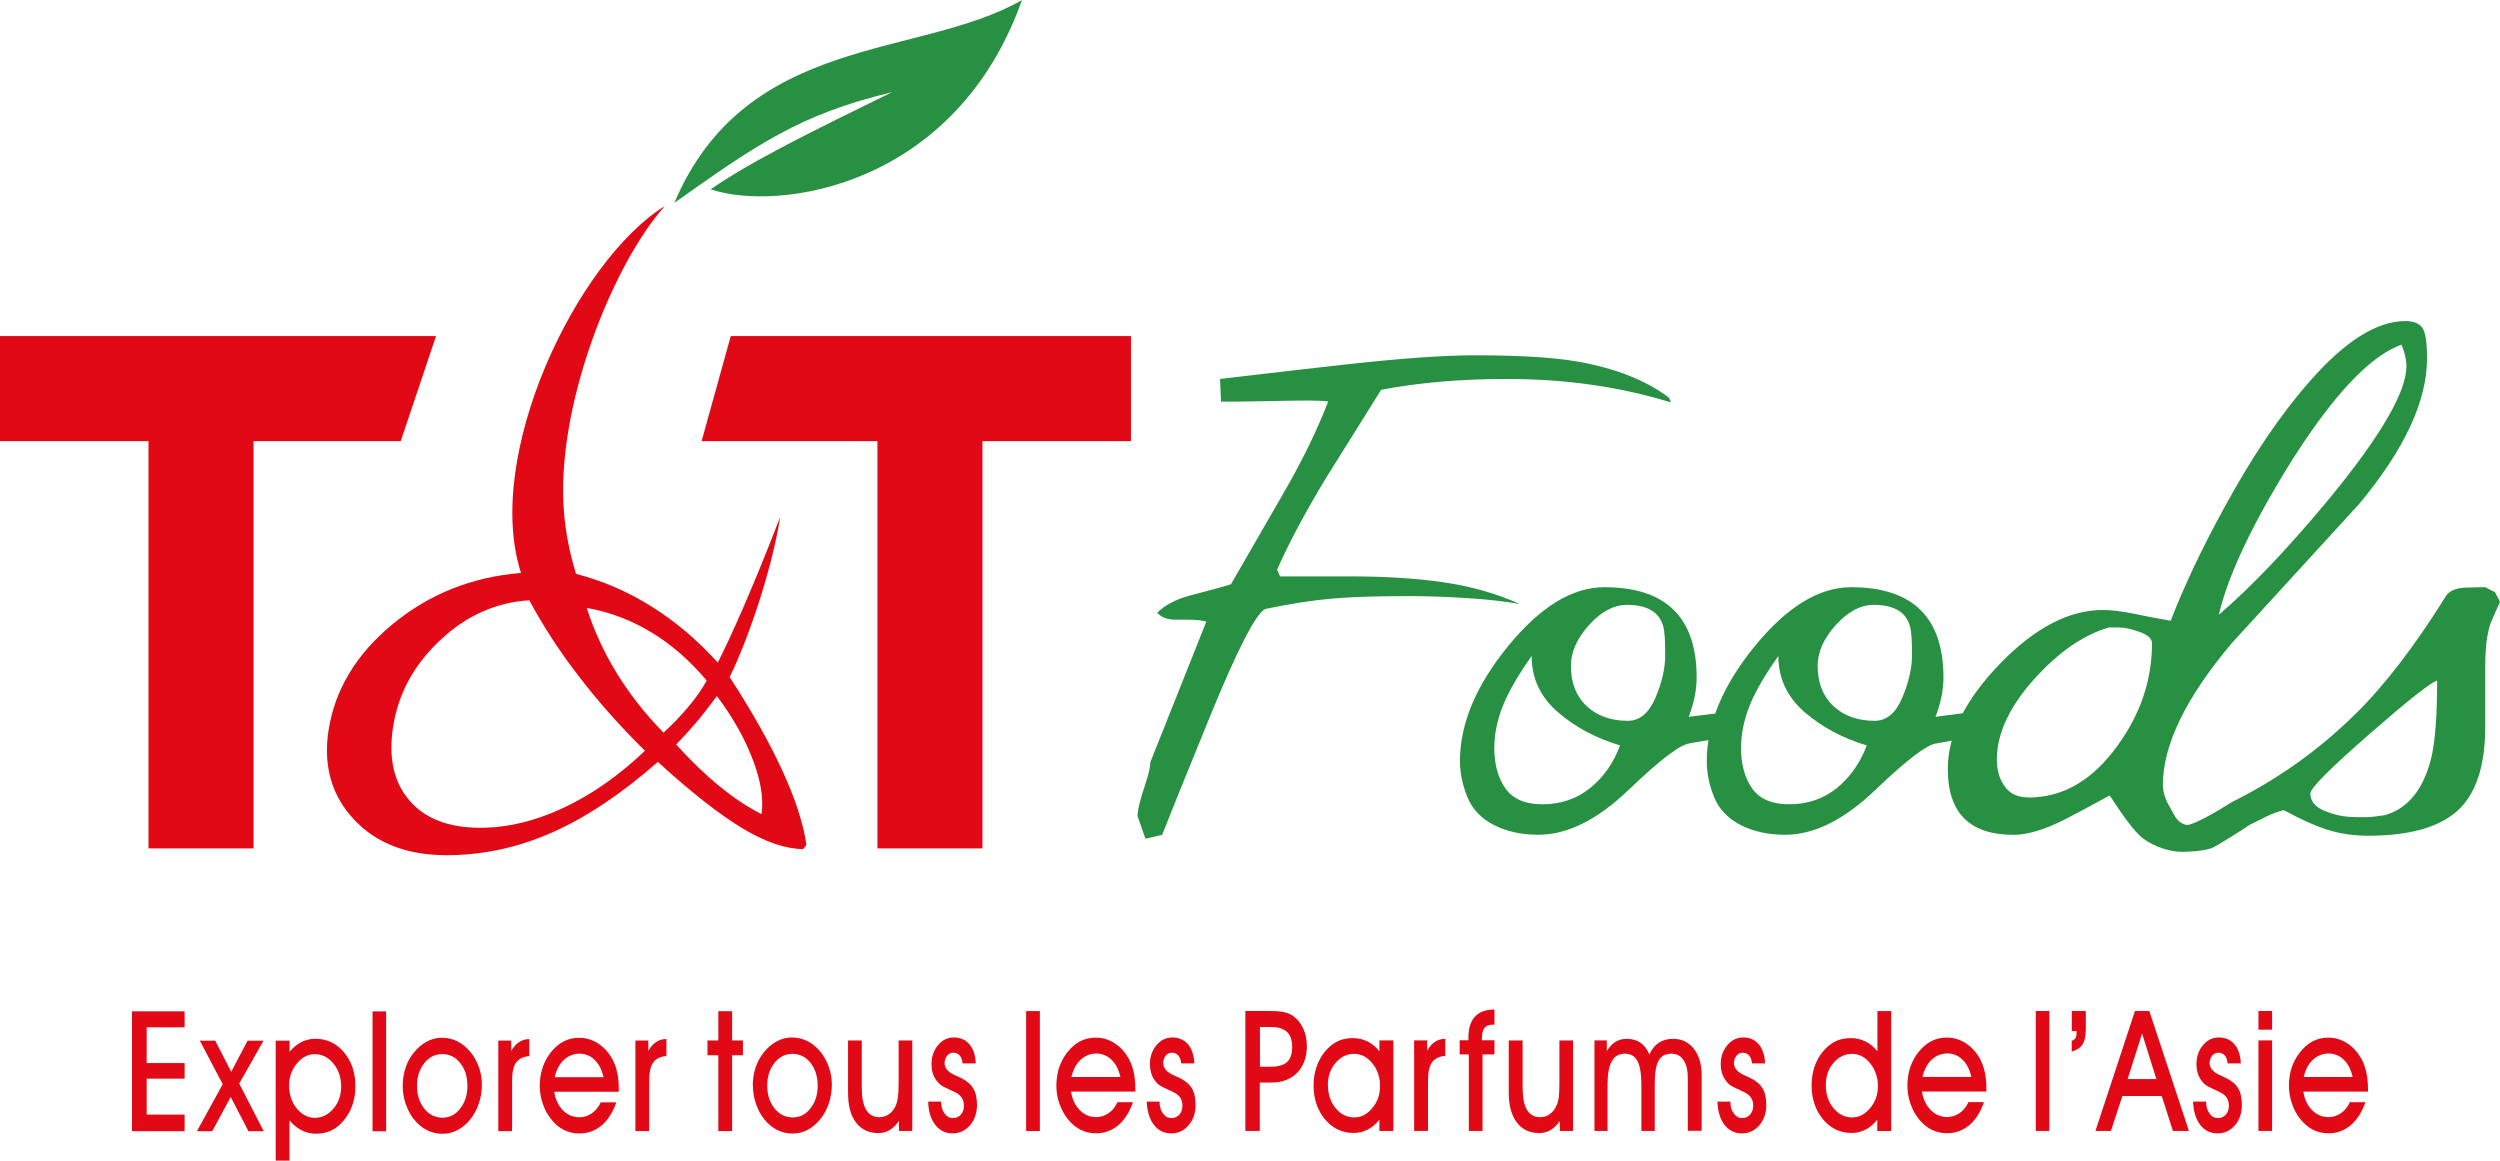
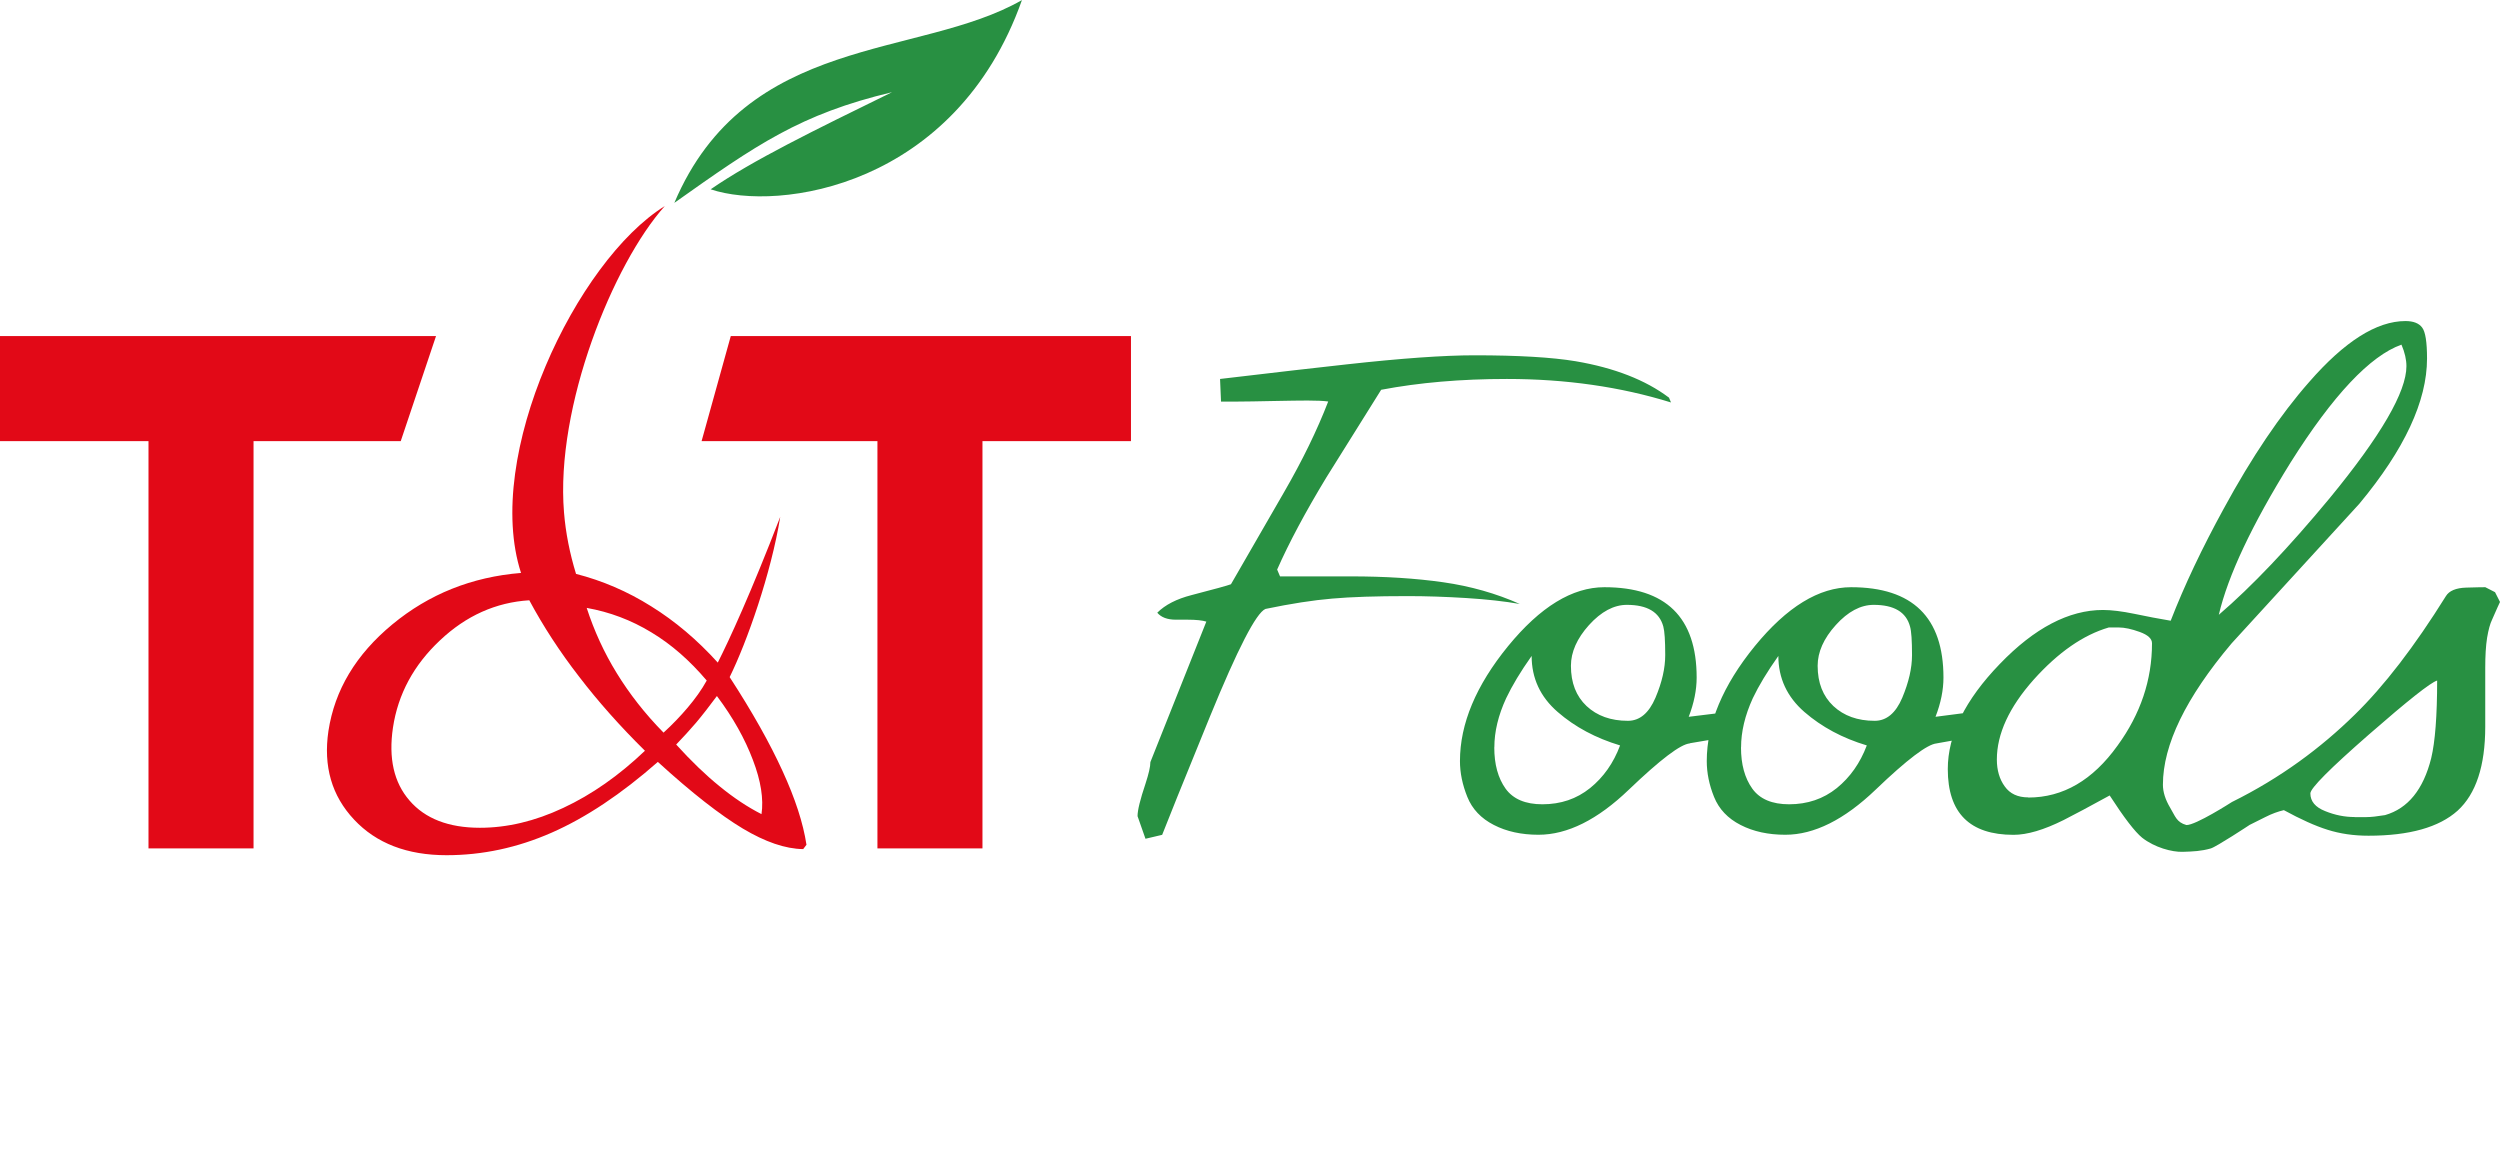
<svg xmlns="http://www.w3.org/2000/svg" width="224" height="104" viewBox="0 0 224 104" fill="none">
  <path d="M123.757 34.917C122.112 37.547 120.474 40.17 118.829 42.799C116.954 45.896 115.488 48.641 114.432 51.033L114.691 51.644H121.034C124.088 51.644 126.839 51.816 129.304 52.169C131.768 52.521 134.06 53.174 136.172 54.116C134.821 53.879 133.226 53.699 131.373 53.584C129.526 53.469 127.773 53.411 126.135 53.411C123.319 53.411 121.056 53.483 119.36 53.634C117.658 53.778 115.661 54.087 113.383 54.561C112.557 54.913 110.89 58.139 108.397 64.239C105.904 70.346 104.489 73.86 104.13 74.801L102.635 75.153L101.924 73.127C101.924 72.595 102.161 71.632 102.635 70.224C102.923 69.341 103.074 68.694 103.074 68.284L108.088 55.696C107.743 55.589 107.19 55.524 106.414 55.524H105.358C104.597 55.524 104.043 55.316 103.691 54.899C104.395 54.195 105.423 53.663 106.773 53.318C108.828 52.786 109.992 52.463 110.294 52.348C111.824 49.704 113.405 46.959 115.043 44.114C116.688 41.269 118.01 38.56 119.008 35.974C118.592 35.916 117.981 35.888 117.155 35.888C116.508 35.888 115.481 35.902 114.073 35.931C112.665 35.959 111.609 35.981 110.897 35.981H109.403L109.317 33.955C114.367 33.351 118.146 32.927 120.668 32.647C125.539 32.108 129.354 31.835 132.113 31.835C136.042 31.835 139.067 32.015 141.179 32.367C144.642 32.956 147.43 34.041 149.542 35.629L149.721 36.06C145.202 34.659 140.303 33.955 135.015 33.955C130.906 33.955 127.155 34.278 123.75 34.925M151.41 66.61C150.583 66.675 148.773 68.047 145.95 70.749C143.141 73.45 140.439 74.794 137.846 74.794C136.33 74.794 134.994 74.507 133.851 73.917C132.709 73.335 131.911 72.495 131.473 71.403C131.035 70.318 130.812 69.247 130.812 68.191C130.812 64.85 132.249 61.416 135.123 57.895C138.004 54.374 140.877 52.614 143.751 52.614C149.269 52.614 152.02 55.316 152.02 60.711C152.02 61.825 151.783 62.996 151.309 64.225L153.831 63.916L153.781 64.843C153.543 65.374 153.5 65.834 153.148 66.301L151.403 66.596L151.41 66.61ZM145.863 64.584C146.919 64.584 147.739 63.894 148.328 62.522C148.917 61.135 149.204 59.864 149.204 58.693C149.204 57.399 149.147 56.551 149.032 56.135C148.68 54.841 147.595 54.195 145.77 54.195C144.599 54.195 143.471 54.798 142.379 55.998C141.294 57.205 140.755 58.427 140.755 59.655C140.755 61.186 141.222 62.378 142.156 63.262C143.097 64.139 144.326 64.584 145.856 64.584M133.887 66.962C133.887 68.486 134.225 69.721 134.9 70.663C135.575 71.597 136.675 72.064 138.198 72.064C139.85 72.064 141.265 71.582 142.472 70.612C143.672 69.642 144.57 68.371 145.159 66.79C142.99 66.136 141.122 65.144 139.57 63.794C138.011 62.443 137.235 60.769 137.235 58.772C136.236 60.18 135.482 61.444 134.95 62.565C134.246 64.088 133.894 65.554 133.894 66.962M173.523 66.61C172.704 66.675 170.879 68.047 168.063 70.749C165.247 73.45 162.545 74.794 159.966 74.794C158.443 74.794 157.1 74.507 155.957 73.917C154.815 73.335 154.018 72.495 153.579 71.403C153.141 70.318 152.926 69.247 152.926 68.191C152.926 64.85 154.362 61.416 157.229 57.895C160.11 54.374 162.984 52.614 165.857 52.614C171.368 52.614 174.134 55.316 174.134 60.711C174.134 61.825 173.897 62.996 173.422 64.225L176.03 63.887L175.887 64.85C175.642 65.382 175.355 65.87 175.003 66.344L173.509 66.61H173.523ZM167.977 64.584C169.033 64.584 169.859 63.894 170.441 62.522C171.023 61.135 171.317 59.864 171.317 58.693C171.317 57.399 171.26 56.551 171.138 56.135C170.793 54.841 169.708 54.195 167.883 54.195C166.712 54.195 165.577 54.798 164.492 55.998C163.4 57.205 162.861 58.427 162.861 59.655C162.861 61.186 163.336 62.378 164.27 63.262C165.211 64.139 166.439 64.584 167.962 64.584M155.993 66.962C155.993 68.486 156.331 69.721 157.006 70.663C157.674 71.597 158.781 72.064 160.304 72.064C161.949 72.064 163.372 71.582 164.579 70.612C165.771 69.642 166.669 68.371 167.265 66.79C165.089 66.136 163.235 65.144 161.676 63.794C160.124 62.443 159.341 60.769 159.341 58.772C158.343 60.18 157.581 61.444 157.049 62.565C156.353 64.088 156 65.554 156 66.962M195.888 73.924C196.7 73.968 199.954 71.877 199.954 71.877L201.549 73.924C201.549 73.924 198.589 75.879 198.079 76.022C197.246 76.26 196.52 76.296 195.565 76.324C194.609 76.353 193.05 75.936 191.936 75.06C191.29 74.535 190.32 73.271 189.027 71.273C187.209 72.272 185.83 73.005 184.896 73.479C183.136 74.356 181.641 74.801 180.413 74.801C176.483 74.801 174.522 72.84 174.522 68.909C174.522 65.856 176.066 62.716 179.184 59.49C182.288 56.264 185.377 54.654 188.423 54.654C189.185 54.654 190.126 54.77 191.24 54.999C192.353 55.229 193.438 55.445 194.494 55.617C195.723 52.449 197.31 49.108 199.243 45.58C201.765 40.938 204.322 37.159 206.901 34.228C210.07 30.592 212.943 28.767 215.53 28.767C216.234 28.767 216.737 28.961 217.024 29.349C217.319 29.73 217.462 30.657 217.462 32.123C217.462 35.931 215.444 40.27 211.392 45.142C207.584 49.309 203.762 53.483 199.954 57.644C195.852 62.508 193.797 66.74 193.797 70.311C193.797 70.957 194.013 71.647 194.451 72.38C194.896 73.113 195.004 73.673 195.902 73.924M215.616 32.812C215.616 32.223 215.472 31.584 215.171 30.88C212.369 31.878 209.042 35.399 205.235 41.441C201.772 47.024 199.631 51.565 198.805 55.086C201.743 52.564 205.062 49.079 208.755 44.617C213.331 39.042 215.616 35.111 215.616 32.812ZM181.735 71.46C184.846 71.46 187.511 69.908 189.738 66.797C191.793 63.973 192.82 60.92 192.82 57.636C192.82 57.227 192.454 56.889 191.721 56.623C190.988 56.357 190.356 56.221 189.839 56.221H188.948C186.663 56.889 184.422 58.441 182.216 60.898C180.025 63.363 178.918 65.755 178.918 68.054C178.918 69.01 179.156 69.822 179.623 70.461C180.09 71.122 180.794 71.446 181.735 71.446M204.638 72.588C204.114 72.71 203.553 72.912 202.964 73.213C202.375 73.501 201.915 73.738 201.556 73.917C200.443 73.738 199.961 73.156 199.961 71.87C204.365 69.693 207.979 66.984 210.968 64.052C213.612 61.473 216.342 57.924 219.158 53.404C219.445 52.937 220.056 52.679 220.961 52.65C221.874 52.621 222.448 52.614 222.685 52.614L223.555 53.059L224 53.936C223.935 54.051 223.706 54.583 223.289 55.524C223.116 55.876 222.966 56.415 222.843 57.148C222.728 57.881 222.678 58.772 222.678 59.828V65.109C222.678 68.629 221.845 71.137 220.2 72.638C218.54 74.126 215.882 74.88 212.218 74.88C210.882 74.88 209.667 74.701 208.554 74.348C207.447 74.004 206.147 73.414 204.631 72.588M210.968 73.213H212.024C212.44 73.213 212.994 73.149 213.698 73.034C215.752 72.444 217.132 70.742 217.836 67.932C218.188 66.467 218.368 64.139 218.368 60.977C217.786 61.15 215.745 62.766 212.254 65.813C208.762 68.866 207.009 70.627 207.009 71.087C207.009 71.798 207.455 72.329 208.331 72.674C209.215 73.034 210.084 73.206 210.968 73.206" fill="#289042" />
  <path fill-rule="evenodd" clip-rule="evenodd" d="M91.557 0.013C82.347 5.287 66.879 2.966 60.42 18.177C67.755 12.982 71.685 10.223 79.926 8.261C72.928 11.689 67.432 14.369 63.675 16.962C69.724 19.003 85.623 16.783 91.564 0.013" fill="#289042" />
  <path fill-rule="evenodd" clip-rule="evenodd" d="M57.783 67.264C55.563 65.073 53.595 62.86 51.885 60.625C50.154 58.391 48.674 56.113 47.424 53.785C44.435 53.972 41.763 55.165 39.42 57.378C37.071 59.583 35.663 62.191 35.21 65.188C34.801 67.932 35.289 70.117 36.697 71.733C38.091 73.35 40.196 74.169 42.998 74.169C45.426 74.169 47.919 73.587 50.47 72.387C53.028 71.194 55.463 69.484 57.791 67.264H57.783ZM68.23 72.954C68.431 71.597 68.179 69.966 67.461 68.097C66.749 66.208 65.686 64.297 64.235 62.364C63.56 63.276 62.935 64.081 62.36 64.764C61.785 65.432 61.189 66.086 60.585 66.711C61.929 68.191 63.215 69.434 64.487 70.461C65.744 71.489 66.987 72.315 68.23 72.947V72.954ZM59.45 65.647C60.255 64.915 60.973 64.16 61.613 63.406C62.274 62.623 62.856 61.825 63.323 60.977C61.807 59.188 60.161 57.737 58.351 56.652C56.555 55.56 54.63 54.834 52.568 54.468C53.229 56.508 54.12 58.462 55.262 60.316C56.397 62.163 57.783 63.945 59.45 65.64V65.647ZM58.94 68.27C55.671 71.144 52.503 73.256 49.428 74.607C46.353 75.958 43.221 76.626 40.01 76.626C36.482 76.626 33.716 75.563 31.726 73.436C29.721 71.302 28.96 68.658 29.427 65.497C29.987 61.825 31.891 58.642 35.16 55.941C38.429 53.239 42.265 51.694 46.684 51.335C43.285 40.852 51.655 23.364 59.565 18.464C54.938 23.63 49.751 36.434 50.535 45.91C50.685 47.757 51.052 49.589 51.612 51.421C53.969 52.025 56.217 52.988 58.344 54.324C60.485 55.653 62.475 57.334 64.314 59.368C65.341 57.342 67.274 53.146 69.911 46.306C69.092 51.385 66.922 57.536 65.377 60.668C67.41 63.794 68.984 66.603 70.112 69.075C71.247 71.546 71.965 73.745 72.26 75.692L71.965 76.08C70.363 76.058 68.567 75.441 66.548 74.234C64.537 73.026 62.001 71.058 58.947 68.27H58.94ZM65.478 30.111H101.335V39.523H88.029V76.015H78.618V39.523H62.863L65.478 30.111ZM0 30.111H39.068L35.907 39.523H22.717V76.015H13.305V39.523H0V30.111Z" fill="#E20917" />
-   <path d="M206.381 97.815C206.481 98.49 206.747 99.044 207.156 99.46C207.573 99.884 208.062 100.093 208.636 100.093C209.039 100.093 209.412 99.971 209.75 99.741C210.088 99.511 210.346 99.187 210.547 98.756H211.941C211.625 99.662 211.18 100.351 210.619 100.826C210.045 101.3 209.391 101.544 208.644 101.544C208.134 101.544 207.667 101.436 207.25 101.228C206.833 101.02 206.452 100.696 206.108 100.272C205.791 99.877 205.533 99.417 205.36 98.886C205.174 98.354 205.087 97.815 205.087 97.262C205.087 96.709 205.166 96.163 205.332 95.66C205.497 95.164 205.741 94.711 206.064 94.302C206.402 93.863 206.79 93.526 207.214 93.303C207.638 93.08 208.112 92.972 208.615 92.972C209.211 92.972 209.779 93.138 210.296 93.468C210.813 93.799 211.237 94.266 211.582 94.862C211.776 95.228 211.927 95.638 212.02 96.076C212.114 96.515 212.171 97.025 212.171 97.578V97.808H206.395L206.381 97.815ZM210.799 96.507C210.648 95.839 210.382 95.315 210.001 94.948C209.621 94.589 209.175 94.395 208.644 94.395C208.112 94.395 207.638 94.589 207.235 94.956C206.833 95.336 206.56 95.847 206.416 96.5H210.792L210.799 96.507ZM202.357 93.217H203.579V101.329H202.357V93.217ZM203.579 92.261H202.357V90.587H203.579V92.261ZM196.502 98.706H197.666C197.666 99.13 197.767 99.489 197.968 99.762C198.169 100.05 198.42 100.179 198.722 100.179C199.024 100.179 199.247 100.071 199.433 99.87C199.62 99.654 199.706 99.396 199.706 99.073C199.706 98.785 199.634 98.541 199.512 98.347C199.376 98.146 199.16 97.98 198.873 97.844C198.78 97.786 198.636 97.722 198.449 97.643C197.968 97.427 197.652 97.262 197.522 97.132C197.278 96.895 197.098 96.637 196.983 96.342C196.861 96.055 196.804 95.71 196.804 95.329C196.804 94.675 196.998 94.115 197.386 93.648C197.774 93.181 198.248 92.958 198.808 92.958C199.397 92.958 199.857 93.159 200.209 93.569C200.554 93.971 200.741 94.546 200.777 95.279H199.591C199.57 94.97 199.484 94.74 199.34 94.575C199.196 94.402 199.002 94.323 198.758 94.323C198.542 94.323 198.356 94.417 198.205 94.596C198.061 94.776 197.982 94.999 197.982 95.264C197.982 95.717 198.32 96.084 198.981 96.371C199.16 96.457 199.318 96.522 199.419 96.572C199.943 96.824 200.324 97.14 200.54 97.513C200.762 97.88 200.87 98.376 200.87 99.001C200.87 99.734 200.669 100.344 200.252 100.826C199.836 101.307 199.304 101.551 198.679 101.551C198.054 101.551 197.522 101.293 197.142 100.79C196.754 100.28 196.538 99.597 196.495 98.706M190.166 98.203L189.138 101.329H187.752L191.293 90.587H192.579L196.129 101.329H194.692L193.693 98.203H190.166ZM193.212 96.687L191.933 92.606L190.633 96.687H193.212ZM185.625 90.587H186.889V92.189C186.889 92.8 186.789 93.267 186.595 93.576C186.401 93.885 186.07 94.1 185.625 94.223V93.253C185.783 93.202 185.898 93.13 185.963 93.016C186.027 92.901 186.063 92.743 186.063 92.527V92.391H185.632V90.594L185.625 90.587ZM182.406 90.587H183.621V101.329H182.406V90.587ZM172.212 97.808C172.312 98.483 172.578 99.037 172.988 99.453C173.405 99.877 173.9 100.086 174.468 100.086C174.87 100.086 175.237 99.963 175.574 99.734C175.912 99.504 176.178 99.18 176.379 98.749H177.765C177.456 99.654 177.011 100.344 176.443 100.818C175.869 101.293 175.215 101.537 174.461 101.537C173.951 101.537 173.491 101.429 173.067 101.221C172.643 101.012 172.269 100.689 171.925 100.265C171.608 99.87 171.357 99.41 171.17 98.879C170.991 98.347 170.904 97.808 170.904 97.255C170.904 96.701 170.983 96.155 171.149 95.653C171.314 95.157 171.551 94.704 171.874 94.294C172.219 93.856 172.607 93.519 173.031 93.296C173.455 93.073 173.922 92.965 174.432 92.965C175.035 92.965 175.596 93.13 176.113 93.461C176.63 93.792 177.061 94.259 177.399 94.855C177.593 95.221 177.744 95.631 177.837 96.069C177.931 96.507 177.981 97.018 177.981 97.571V97.801H172.205L172.212 97.808ZM176.63 96.5C176.487 95.832 176.214 95.308 175.84 94.941C175.452 94.582 175.007 94.388 174.489 94.388C173.936 94.388 173.469 94.582 173.074 94.948C172.679 95.329 172.406 95.839 172.255 96.493H176.63V96.5ZM168.203 101.329V100.33C167.894 100.718 167.535 101.02 167.154 101.214C166.766 101.408 166.357 101.515 165.904 101.515C164.877 101.515 164.022 101.106 163.339 100.287C162.664 99.475 162.319 98.462 162.319 97.233C162.319 96.658 162.405 96.12 162.571 95.609C162.743 95.092 162.98 94.654 163.303 94.259C163.648 93.835 164.022 93.519 164.431 93.317C164.841 93.109 165.308 93.016 165.832 93.016C166.299 93.016 166.723 93.109 167.133 93.31C167.528 93.497 167.887 93.799 168.217 94.194V90.594H169.453V101.336H168.203V101.329ZM163.591 97.226C163.591 98.045 163.821 98.735 164.28 99.288C164.74 99.849 165.301 100.121 165.962 100.121C166.572 100.121 167.104 99.841 167.571 99.281C168.031 98.728 168.261 98.074 168.261 97.326C168.261 96.529 168.031 95.854 167.571 95.279C167.118 94.711 166.572 94.424 165.94 94.424C165.308 94.424 164.74 94.697 164.28 95.236C163.821 95.775 163.591 96.436 163.591 97.226ZM153.878 98.706H155.041C155.041 99.13 155.142 99.489 155.343 99.762C155.551 100.05 155.796 100.179 156.097 100.179C156.399 100.179 156.622 100.071 156.802 99.87C156.988 99.654 157.089 99.396 157.089 99.073C157.089 98.785 157.024 98.541 156.888 98.347C156.751 98.146 156.543 97.98 156.256 97.844C156.155 97.786 156.011 97.722 155.832 97.643C155.343 97.427 155.034 97.262 154.905 97.132C154.661 96.895 154.481 96.637 154.359 96.342C154.244 96.055 154.179 95.71 154.179 95.329C154.179 94.675 154.38 94.115 154.768 93.648C155.156 93.181 155.631 92.958 156.191 92.958C156.78 92.958 157.247 93.159 157.585 93.569C157.929 93.971 158.116 94.546 158.152 95.279H156.974C156.952 94.97 156.866 94.74 156.723 94.575C156.579 94.402 156.385 94.323 156.133 94.323C155.918 94.323 155.731 94.417 155.587 94.596C155.444 94.776 155.365 94.999 155.365 95.264C155.365 95.717 155.695 96.084 156.363 96.371C156.55 96.457 156.694 96.522 156.802 96.572C157.326 96.824 157.7 97.14 157.922 97.513C158.145 97.88 158.26 98.376 158.26 99.001C158.26 99.734 158.052 100.344 157.635 100.826C157.218 101.307 156.694 101.551 156.062 101.551C155.429 101.551 154.912 101.293 154.517 100.79C154.129 100.28 153.921 99.597 153.878 98.706ZM147.067 97.233C147.067 96.249 146.952 95.523 146.722 95.078C146.485 94.632 146.111 94.409 145.594 94.409C145.077 94.409 144.667 94.632 144.416 95.085C144.164 95.537 144.035 96.234 144.035 97.176V101.329H142.864V93.217H143.97V94.165C144.2 93.806 144.452 93.533 144.739 93.353C145.026 93.174 145.364 93.08 145.731 93.08C146.226 93.08 146.636 93.188 146.973 93.418C147.304 93.641 147.577 94 147.785 94.474C148.001 94.007 148.281 93.655 148.626 93.432C148.978 93.195 149.402 93.08 149.912 93.08C150.688 93.08 151.306 93.375 151.773 93.978C152.24 94.575 152.469 95.372 152.469 96.364V101.321H151.227V96.594C151.227 95.904 151.104 95.365 150.839 94.984C150.587 94.596 150.228 94.409 149.768 94.409C149.236 94.409 148.848 94.611 148.619 95.02C148.382 95.422 148.267 96.12 148.267 97.089V101.329H147.067V97.233ZM140.946 101.329H139.76V100.43C139.516 100.797 139.243 101.07 138.934 101.25C138.632 101.429 138.295 101.523 137.914 101.523C137.045 101.523 136.377 101.199 135.902 100.567C135.428 99.935 135.184 99.051 135.184 97.894V93.224H136.427V97.477C136.427 98.347 136.556 99.008 136.815 99.439C137.081 99.877 137.469 100.1 137.993 100.1C138.316 100.1 138.604 100.007 138.862 99.827C139.114 99.647 139.315 99.389 139.466 99.051C139.566 98.843 139.624 98.598 139.667 98.318C139.703 98.031 139.724 97.571 139.724 96.939V93.224H140.946V101.336V101.329ZM132.835 101.329H131.606V94.474H130.787V93.21H131.57V92.965C131.57 92.132 131.764 91.507 132.159 91.09C132.547 90.666 133.129 90.451 133.905 90.451V91.808H133.797C133.431 91.808 133.165 91.902 133.007 92.103C132.856 92.297 132.777 92.628 132.777 93.095V93.21H133.905V94.474H132.835V101.329ZM127.942 101.329H126.706V93.217H127.87V94.151C128.071 93.792 128.301 93.519 128.567 93.353C128.833 93.174 129.135 93.08 129.494 93.08V94.603C128.941 94.654 128.546 94.848 128.309 95.193C128.064 95.53 127.949 96.069 127.949 96.816V101.329H127.942ZM123.596 101.329V100.33C123.28 100.718 122.927 101.02 122.54 101.214C122.144 101.408 121.735 101.515 121.289 101.515C120.262 101.515 119.4 101.106 118.717 100.287C118.035 99.475 117.697 98.462 117.697 97.233C117.697 96.658 117.783 96.12 117.956 95.609C118.128 95.092 118.373 94.654 118.682 94.259C119.034 93.835 119.407 93.519 119.809 93.317C120.226 93.109 120.7 93.016 121.218 93.016C121.685 93.016 122.13 93.109 122.518 93.31C122.913 93.497 123.28 93.799 123.596 94.194V93.217H124.846V101.329H123.596ZM118.983 97.226C118.983 98.045 119.213 98.735 119.673 99.288C120.126 99.849 120.693 100.121 121.361 100.121C121.965 100.121 122.496 99.841 122.956 99.281C123.423 98.728 123.653 98.074 123.653 97.326C123.653 96.529 123.43 95.854 122.963 95.279C122.504 94.711 121.965 94.424 121.325 94.424C120.686 94.424 120.126 94.697 119.666 95.236C119.206 95.775 118.976 96.436 118.976 97.226M112.884 101.329H111.583V90.587H113.688C114.285 90.587 114.737 90.616 115.039 90.688C115.348 90.752 115.621 90.867 115.858 91.025C116.239 91.291 116.533 91.665 116.763 92.139C116.986 92.628 117.094 93.152 117.094 93.72C117.094 94.718 116.806 95.516 116.239 96.105C115.671 96.694 114.895 96.996 113.926 96.996H112.877V101.321L112.884 101.329ZM112.884 95.581H113.846C114.522 95.581 115.01 95.437 115.319 95.157C115.621 94.876 115.779 94.431 115.779 93.813C115.779 93.195 115.621 92.75 115.312 92.462C115.003 92.168 114.522 92.017 113.89 92.017H112.891V95.581H112.884ZM102.732 98.706H103.896C103.896 99.13 103.997 99.489 104.198 99.762C104.406 100.05 104.651 100.179 104.959 100.179C105.247 100.179 105.484 100.071 105.671 99.87C105.858 99.654 105.944 99.396 105.944 99.073C105.944 98.785 105.879 98.541 105.75 98.347C105.613 98.146 105.398 97.98 105.11 97.844C105.01 97.786 104.866 97.722 104.679 97.643C104.198 97.427 103.889 97.262 103.753 97.132C103.515 96.895 103.329 96.637 103.214 96.342C103.099 96.055 103.034 95.71 103.034 95.329C103.034 94.675 103.235 94.115 103.616 93.648C104.011 93.181 104.478 92.958 105.046 92.958C105.613 92.958 106.095 93.159 106.447 93.569C106.791 93.971 106.978 94.546 107.014 95.279H105.836C105.814 94.97 105.721 94.74 105.585 94.575C105.434 94.402 105.24 94.323 104.995 94.323C104.773 94.323 104.593 94.417 104.442 94.596C104.299 94.776 104.227 94.999 104.227 95.264C104.227 95.717 104.557 96.084 105.225 96.371C105.412 96.457 105.556 96.522 105.671 96.572C106.195 96.824 106.569 97.14 106.791 97.513C107.014 97.88 107.122 98.376 107.122 99.001C107.122 99.734 106.914 100.344 106.497 100.826C106.087 101.307 105.563 101.551 104.931 101.551C104.299 101.551 103.781 101.293 103.393 100.79C102.998 100.28 102.79 99.597 102.747 98.706M95.965 97.815C96.073 98.49 96.331 99.044 96.741 99.46C97.15 99.884 97.646 100.093 98.221 100.093C98.623 100.093 98.989 99.971 99.327 99.741C99.665 99.511 99.93 99.187 100.124 98.756H101.511C101.202 99.662 100.757 100.351 100.196 100.826C99.621 101.3 98.968 101.544 98.213 101.544C97.703 101.544 97.236 101.436 96.82 101.228C96.396 101.02 96.022 100.696 95.677 100.272C95.354 99.877 95.11 99.417 94.923 98.886C94.736 98.354 94.65 97.815 94.65 97.262C94.65 96.709 94.736 96.163 94.894 95.66C95.059 95.164 95.304 94.711 95.62 94.302C95.965 93.863 96.346 93.526 96.776 93.303C97.208 93.08 97.675 92.972 98.177 92.972C98.781 92.972 99.341 93.138 99.859 93.468C100.383 93.799 100.8 94.266 101.145 94.862C101.339 95.228 101.489 95.638 101.583 96.076C101.676 96.515 101.727 97.025 101.727 97.578V97.808H95.943L95.965 97.815ZM100.39 96.507C100.232 95.839 99.974 95.315 99.586 94.948C99.205 94.589 98.759 94.395 98.235 94.395C97.689 94.395 97.222 94.589 96.82 94.956C96.417 95.336 96.151 95.847 96.001 96.5H100.383L100.39 96.507ZM91.942 90.594H93.17V101.336H91.942V90.594ZM83.162 98.706H84.319C84.319 99.13 84.427 99.489 84.628 99.762C84.829 100.05 85.081 100.179 85.389 100.179C85.677 100.179 85.914 100.071 86.093 99.87C86.28 99.654 86.366 99.396 86.366 99.073C86.366 98.785 86.302 98.541 86.172 98.347C86.036 98.146 85.828 97.98 85.54 97.844C85.44 97.786 85.296 97.722 85.109 97.643C84.628 97.427 84.319 97.262 84.19 97.132C83.945 96.895 83.758 96.637 83.636 96.342C83.522 96.055 83.464 95.71 83.464 95.329C83.464 94.675 83.658 94.115 84.046 93.648C84.427 93.181 84.908 92.958 85.468 92.958C86.029 92.958 86.517 93.159 86.862 93.569C87.207 93.971 87.394 94.546 87.43 95.279H86.244C86.223 94.97 86.137 94.74 85.993 94.575C85.849 94.402 85.648 94.323 85.411 94.323C85.188 94.323 85.001 94.417 84.858 94.596C84.714 94.776 84.635 94.999 84.635 95.264C84.635 95.717 84.966 96.084 85.634 96.371C85.828 96.457 85.964 96.522 86.079 96.572C86.603 96.824 86.977 97.14 87.193 97.513C87.422 97.88 87.537 98.376 87.537 99.001C87.537 99.734 87.322 100.344 86.912 100.826C86.496 101.307 85.971 101.551 85.339 101.551C84.707 101.551 84.19 101.293 83.802 100.79C83.406 100.28 83.191 99.597 83.162 98.706ZM81.725 101.329H80.547V100.43C80.288 100.797 80.023 101.07 79.721 101.25C79.412 101.429 79.074 101.523 78.694 101.523C77.832 101.523 77.163 101.199 76.689 100.567C76.208 99.935 75.985 99.051 75.985 97.894V93.224H77.214V97.477C77.214 98.347 77.35 99.008 77.609 99.439C77.875 99.877 78.27 100.1 78.787 100.1C79.118 100.1 79.405 100.007 79.656 99.827C79.915 99.647 80.116 99.389 80.26 99.051C80.353 98.843 80.411 98.598 80.454 98.318C80.49 98.031 80.518 97.571 80.518 96.939V93.224H81.74V101.336L81.725 101.329ZM67.45 97.276C67.45 96.701 67.529 96.17 67.694 95.66C67.86 95.164 68.104 94.711 68.42 94.316C68.765 93.878 69.16 93.54 69.591 93.31C70.022 93.073 70.475 92.958 70.942 92.958C71.445 92.958 71.897 93.066 72.328 93.274C72.752 93.483 73.14 93.799 73.485 94.208C73.823 94.618 74.081 95.078 74.261 95.588C74.441 96.105 74.534 96.63 74.534 97.176C74.534 97.722 74.448 98.275 74.282 98.799C74.117 99.324 73.873 99.791 73.578 100.179C73.234 100.632 72.831 100.976 72.407 101.214C71.969 101.451 71.502 101.566 71.021 101.566C70.539 101.566 70.051 101.458 69.627 101.242C69.203 101.027 68.822 100.711 68.485 100.294C68.161 99.899 67.917 99.439 67.737 98.907C67.551 98.383 67.465 97.844 67.465 97.291M68.743 97.276C68.743 98.088 68.966 98.771 69.397 99.31C69.835 99.856 70.381 100.121 71.028 100.121C71.674 100.121 72.192 99.856 72.623 99.302C73.054 98.763 73.262 98.081 73.262 97.269C73.262 96.457 73.047 95.767 72.623 95.228C72.192 94.69 71.653 94.424 71.006 94.424C70.36 94.424 69.828 94.697 69.397 95.236C68.966 95.782 68.743 96.457 68.743 97.276ZM64.361 101.343V94.553H63.391V93.224H64.361V90.601H65.597V93.224H66.567V94.553H65.597V101.343H64.361ZM58.168 101.343H56.932V93.231H58.089V94.165C58.29 93.806 58.527 93.533 58.793 93.368C59.052 93.188 59.368 93.095 59.713 93.095V94.618C59.159 94.668 58.764 94.862 58.527 95.207C58.29 95.545 58.168 96.084 58.168 96.831V101.343ZM49.662 97.829C49.762 98.505 50.028 99.058 50.431 99.475C50.847 99.899 51.343 100.107 51.91 100.107C52.313 100.107 52.694 99.985 53.024 99.755C53.355 99.525 53.627 99.202 53.829 98.771H55.222C54.906 99.676 54.461 100.366 53.901 100.84C53.333 101.314 52.672 101.558 51.918 101.558C51.407 101.558 50.948 101.451 50.524 101.242C50.1 101.034 49.726 100.711 49.389 100.287C49.065 99.892 48.814 99.432 48.634 98.9C48.455 98.368 48.361 97.829 48.361 97.276C48.361 96.723 48.448 96.177 48.613 95.674C48.771 95.178 49.015 94.726 49.331 94.316C49.676 93.878 50.064 93.54 50.488 93.317C50.912 93.095 51.379 92.987 51.889 92.987C52.492 92.987 53.053 93.152 53.577 93.483C54.087 93.813 54.518 94.28 54.856 94.876C55.057 95.243 55.208 95.653 55.301 96.091C55.395 96.529 55.445 97.039 55.445 97.592V97.822H49.669L49.662 97.829ZM54.08 96.522C53.922 95.854 53.663 95.329 53.283 94.963C52.909 94.603 52.449 94.409 51.925 94.409C51.4 94.409 50.919 94.603 50.517 94.97C50.121 95.351 49.849 95.861 49.698 96.515H54.08V96.522ZM45.883 101.35H44.647V93.238H45.804V94.172C46.012 93.813 46.242 93.54 46.508 93.375C46.774 93.195 47.083 93.102 47.427 93.102V94.625C46.874 94.675 46.479 94.869 46.235 95.214C45.998 95.552 45.883 96.091 45.883 96.838V101.35ZM36.083 97.298C36.083 96.723 36.17 96.191 36.335 95.681C36.493 95.185 36.737 94.733 37.06 94.338C37.413 93.899 37.793 93.562 38.231 93.332C38.67 93.095 39.115 92.98 39.582 92.98C40.078 92.98 40.538 93.087 40.969 93.296C41.393 93.504 41.781 93.82 42.125 94.23C42.47 94.639 42.722 95.099 42.908 95.609C43.095 96.127 43.174 96.651 43.174 97.197C43.174 97.743 43.088 98.296 42.923 98.821C42.75 99.346 42.513 99.812 42.212 100.201C41.867 100.653 41.479 100.998 41.033 101.235C40.595 101.472 40.135 101.587 39.647 101.587C39.158 101.587 38.684 101.479 38.26 101.264C37.829 101.048 37.448 100.732 37.111 100.315C36.787 99.92 36.543 99.46 36.356 98.929C36.177 98.404 36.083 97.865 36.083 97.312M37.362 97.298C37.362 98.11 37.585 98.792 38.016 99.331C38.454 99.877 38.993 100.143 39.64 100.143C40.286 100.143 40.811 99.877 41.234 99.324C41.658 98.785 41.881 98.103 41.881 97.291C41.881 96.479 41.666 95.789 41.234 95.25C40.811 94.711 40.272 94.445 39.632 94.445C38.993 94.445 38.447 94.718 38.016 95.257C37.585 95.803 37.362 96.479 37.362 97.298ZM33.382 90.623H34.596V101.364H33.382V90.623ZM25.939 100.387V103.987H24.703V93.246H25.946V94.244C26.255 93.863 26.614 93.569 27.002 93.375C27.39 93.174 27.8 93.073 28.253 93.073C29.28 93.073 30.142 93.475 30.825 94.287C31.507 95.099 31.845 96.12 31.845 97.348C31.845 97.916 31.758 98.455 31.593 98.965C31.421 99.475 31.177 99.927 30.853 100.323C30.515 100.754 30.135 101.07 29.725 101.271C29.316 101.472 28.849 101.58 28.324 101.58C27.857 101.58 27.426 101.479 27.031 101.278C26.636 101.077 26.27 100.783 25.939 100.387ZM25.903 97.255C25.903 98.052 26.126 98.735 26.578 99.302C27.038 99.87 27.577 100.157 28.216 100.157C28.856 100.157 29.409 99.884 29.869 99.338C30.336 98.792 30.566 98.138 30.566 97.355C30.566 96.536 30.329 95.846 29.876 95.293C29.416 94.733 28.863 94.453 28.202 94.453C27.591 94.453 27.06 94.733 26.593 95.293C26.133 95.854 25.903 96.5 25.903 97.255ZM22.261 101.357L20.673 98.289L19.013 101.357H17.641L19.955 97.147L17.907 93.246H19.286L20.716 96.033L22.182 93.246H23.611L21.434 97.089L23.633 101.357H22.254H22.261ZM16.542 101.357H11.829V90.616H16.542V92.046H13.144V95.25H16.542V96.651H13.144V99.87H16.542V101.35V101.357Z" fill="#E20917" />
</svg>